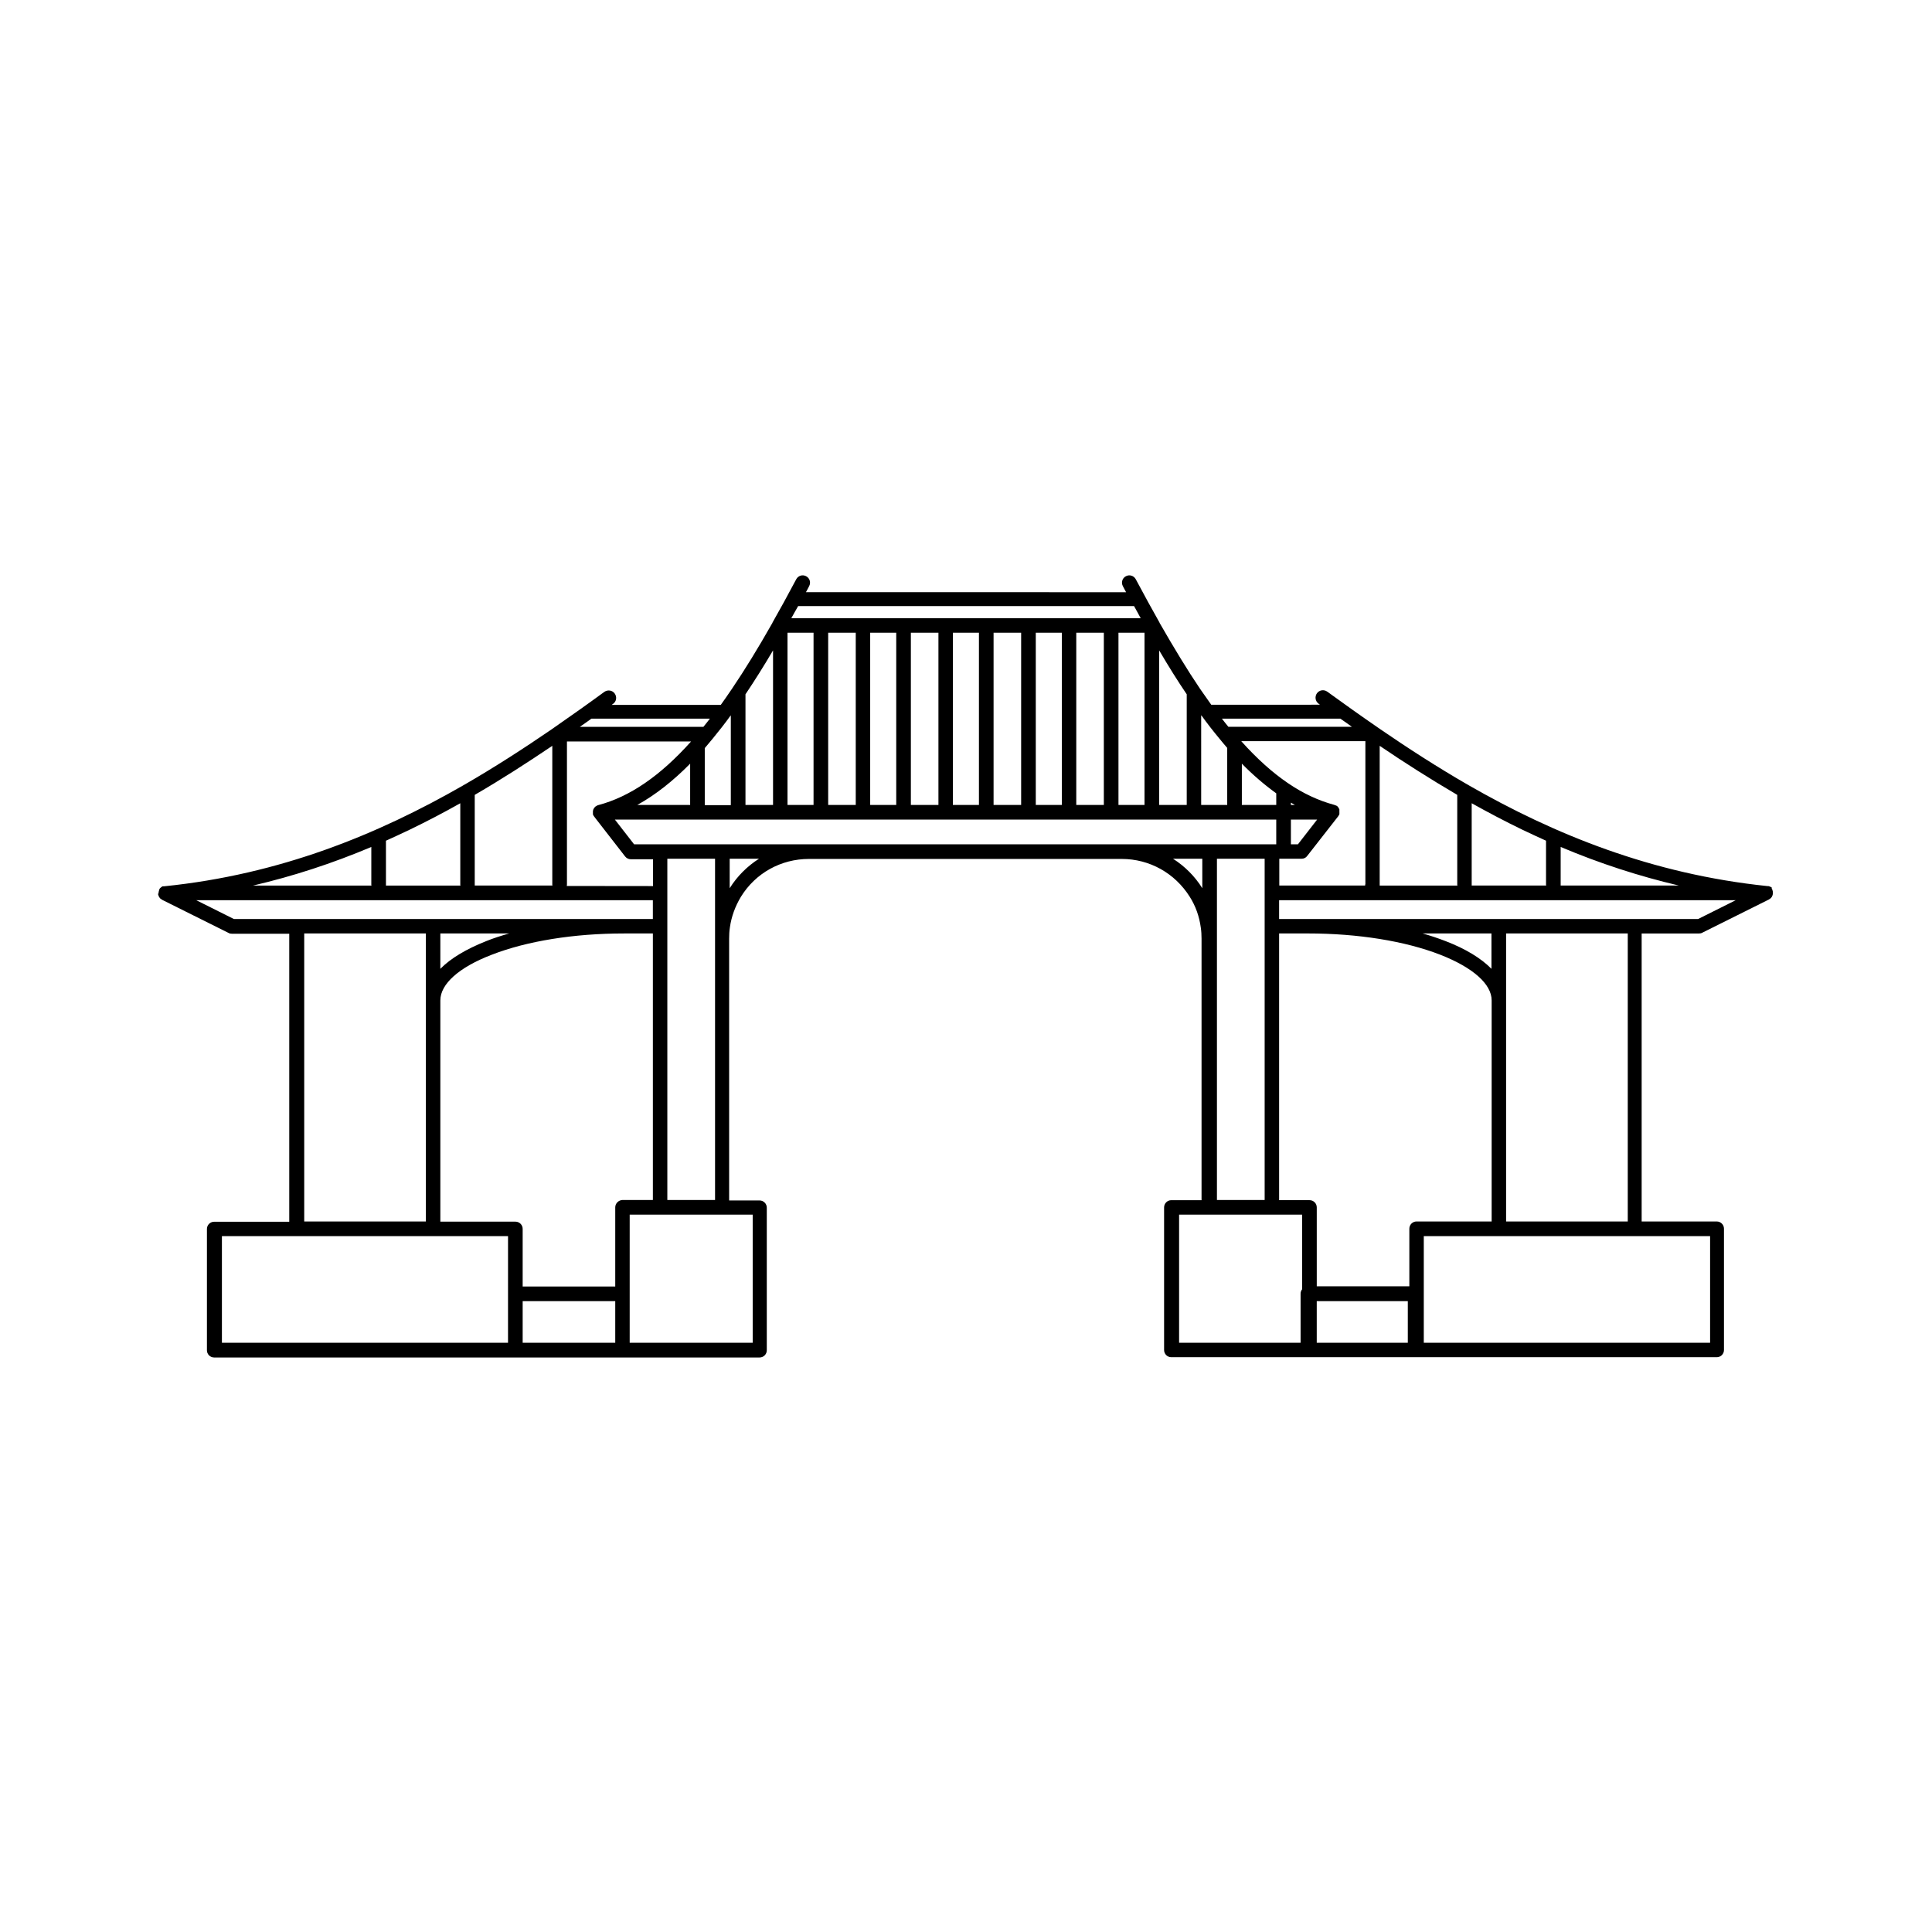
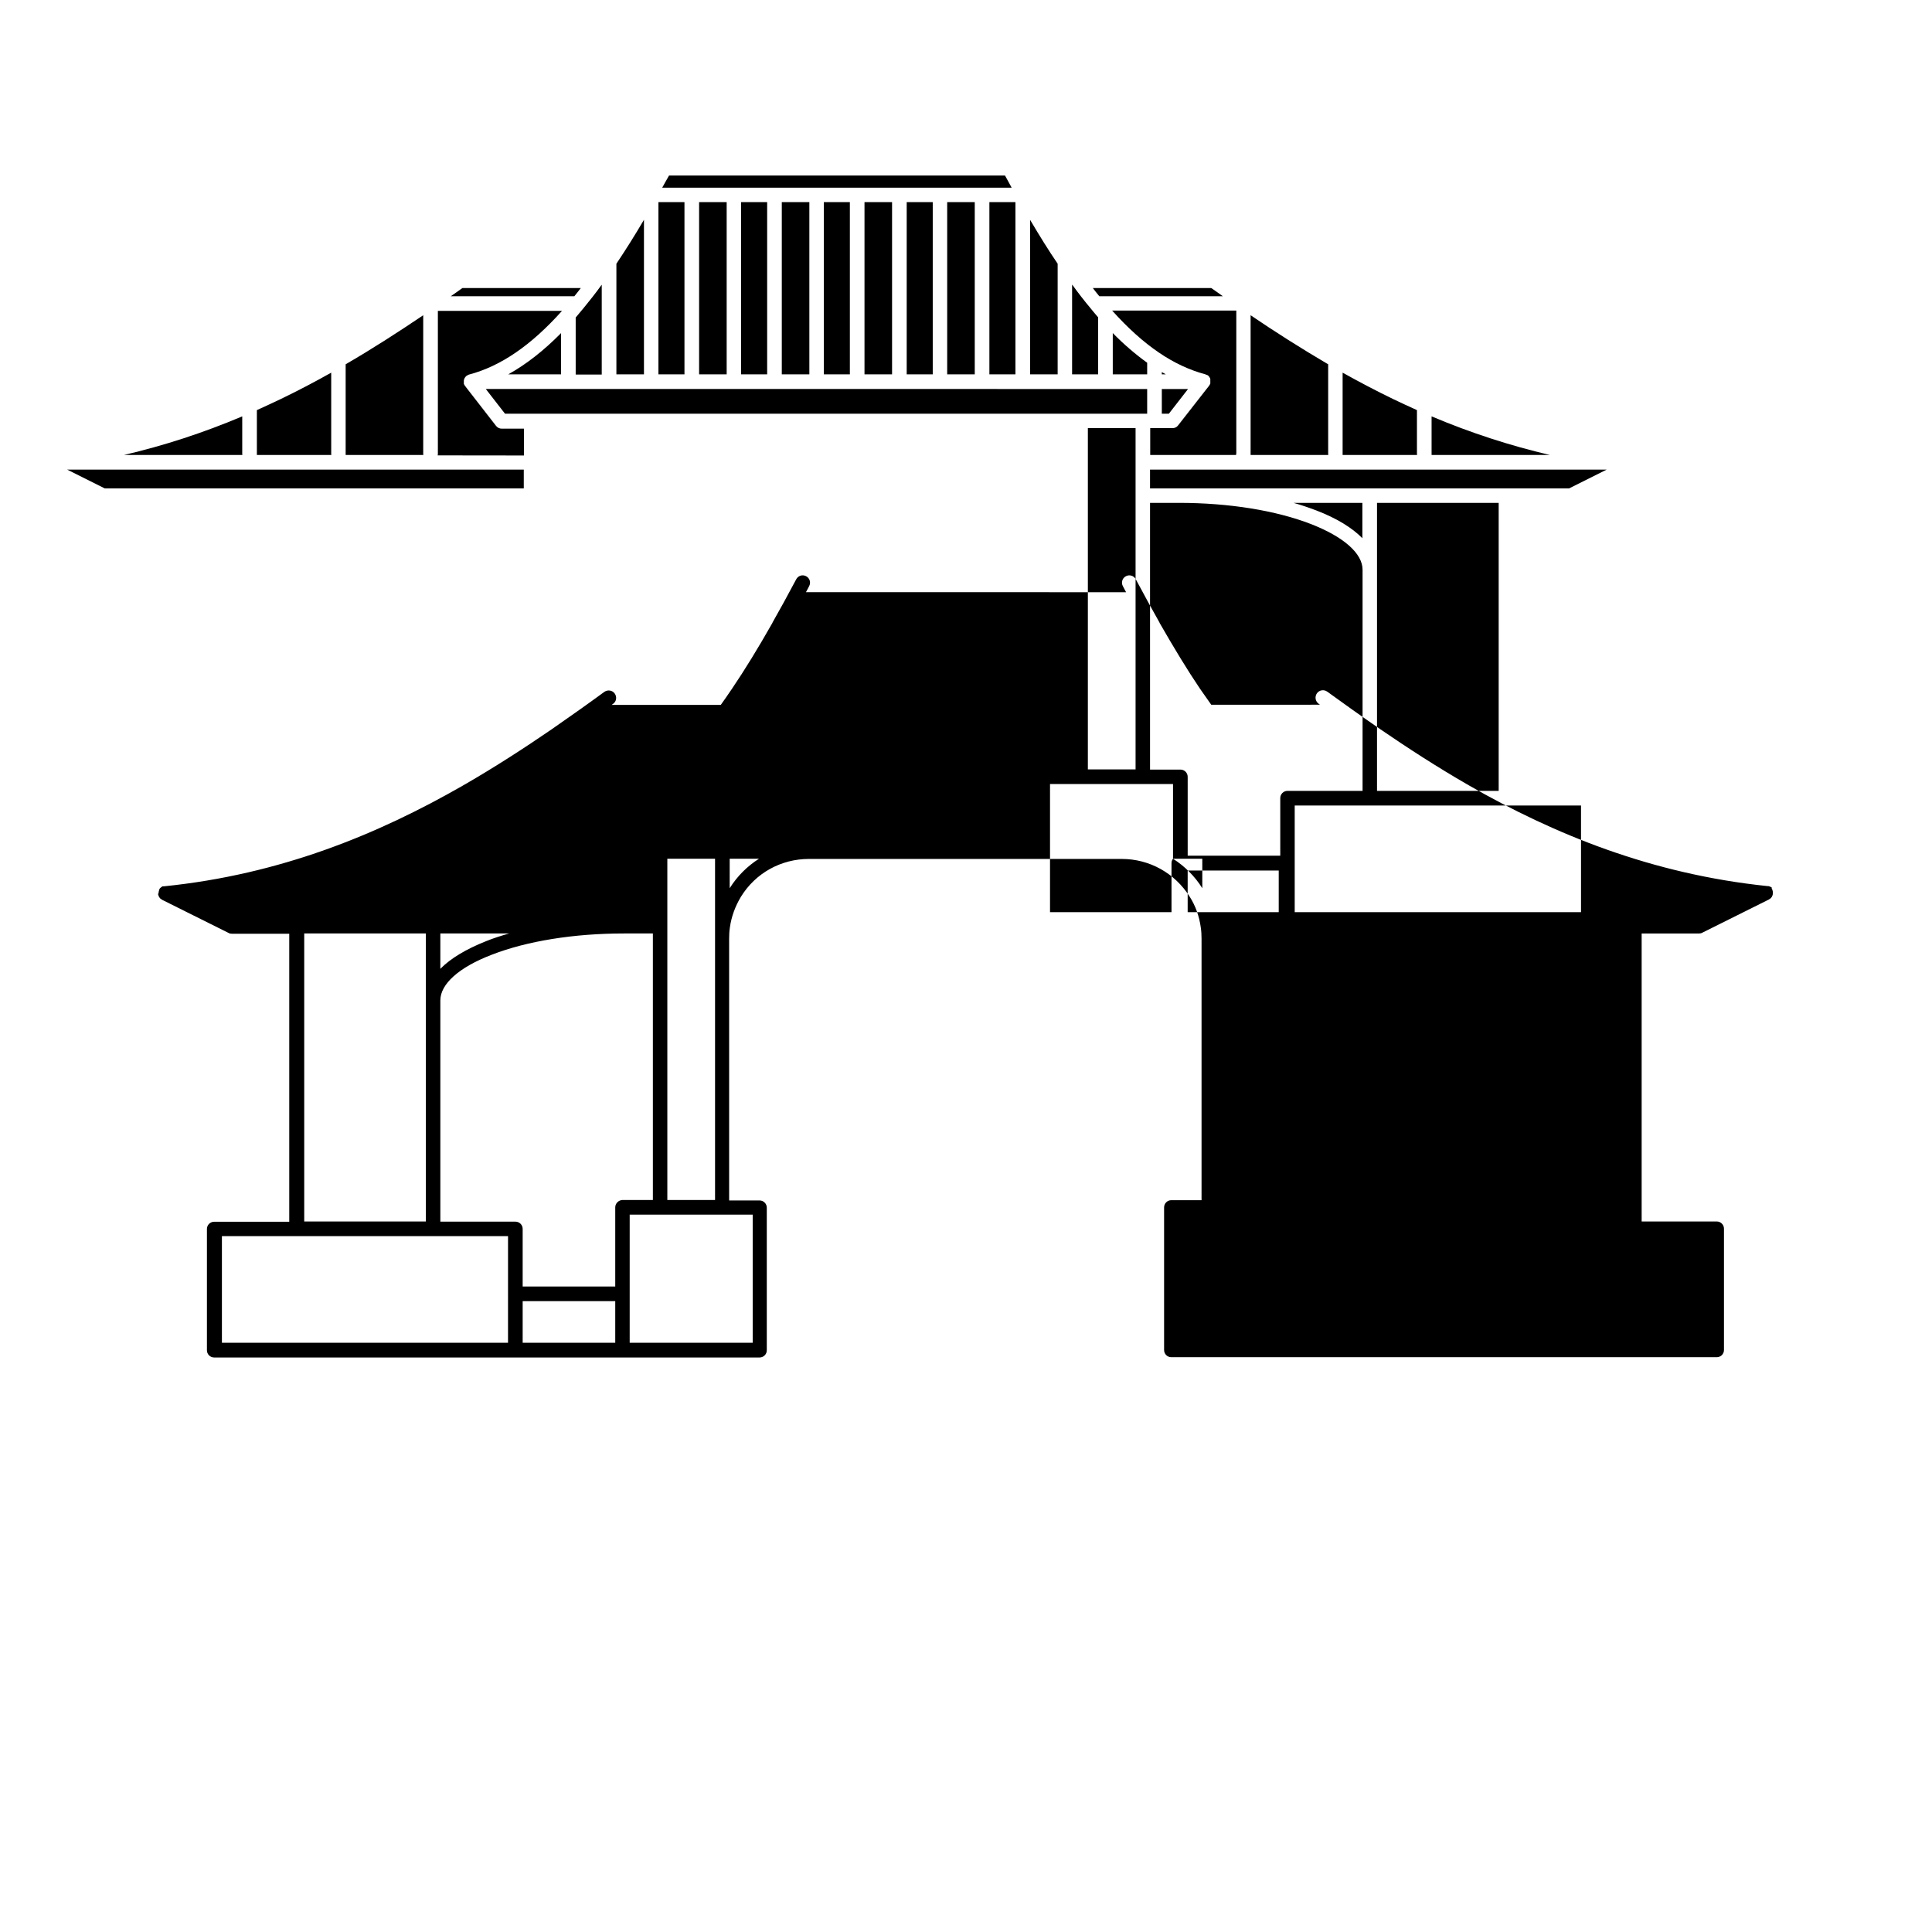
<svg xmlns="http://www.w3.org/2000/svg" fill="#000000" width="800px" height="800px" version="1.1" viewBox="144 144 512 512">
-   <path d="m185.88 380.8v0 0.102c0 0.051 0 0.102 0.051 0.152v0.051c0 0.051 0.051 0.102 0.051 0.152s0.051 0.102 0.051 0.152c0 0.051 0.051 0.102 0.051 0.102v0.051c0 0.051 0.051 0.051 0.051 0.102l0.051 0.051c0 0.051 0.051 0.051 0.051 0.102 0 0 0 0.051 0.051 0.051 0.051 0.051 0.051 0.051 0.051 0.102l0.203 0.203c0.051 0 0.051 0.051 0.102 0.051 0 0 0.051 0 0.051 0.051 0.051 0 0.051 0.051 0.102 0.051 0 0 0.051 0 0.051 0.051 0 0 0.051 0 0.051 0.051l17.684 8.816c0.25 0.152 0.555 0.203 0.855 0.203h15.215v76.328h-19.902c-1.059 0-1.914 0.855-1.914 1.914v32.145c0 1.059 0.855 1.914 1.914 1.914h144.54c1.059 0 1.914-0.855 1.914-1.914v-37.785c0-1.059-0.855-1.914-1.914-1.914h-8.062l-0.004-69.344c0-1.008 0.051-2.066 0.203-3.023 0.402-2.871 1.41-5.594 2.922-8.113 3.879-6.297 10.629-10.027 18.035-10.027h82.875c7.406 0 14.105 3.777 18.035 10.027 1.562 2.469 2.519 5.188 2.922 8.113 0.152 1.008 0.203 2.016 0.203 3.023v69.273h-8.012c-1.059 0-1.914 0.855-1.914 1.914v37.785c0 1.059 0.855 1.914 1.914 1.914h64.438 0.203 0.203 79.703c1.059 0 1.914-0.855 1.914-1.914v-32.145c0-1.059-0.855-1.914-1.914-1.914h-19.902v-76.324h15.215c0.301 0 0.605-0.051 0.855-0.203l17.684-8.816s0.051 0 0.051-0.051c0 0 0.051 0 0.051-0.051 0.051 0 0.051-0.051 0.102-0.051h0.051s0.051 0 0.051-0.051l0.051-0.051 0.102-0.102c0.051 0 0.051-0.051 0.051-0.051l0.102-0.102s0-0.051 0.051-0.051c0-0.051 0.051-0.051 0.051-0.102l0.051-0.051c0-0.051 0.051-0.051 0.051-0.102v-0.051c0-0.051 0.051-0.102 0.051-0.102 0-0.051 0.051-0.102 0.051-0.102 0-0.051 0.051-0.102 0.051-0.152v-0.051c0-0.051 0-0.102 0.051-0.152v-0.051-0.051-0.102-0.051-0.102-0.051-0.152-0.051c0-0.051 0-0.102-0.051-0.152v-0.051c0-0.051-0.051-0.102-0.051-0.152v-0.051c0-0.051-0.051-0.102-0.051-0.152 0-0.051-0.051-0.102-0.102-0.152v-0.051-0.051l-0.051-0.051s0-0.051-0.051-0.051v-0.051l0.148-0.023-0.102-0.102s-0.051-0.051-0.051-0.051c-0.051-0.051-0.051-0.051-0.102-0.051l-0.051-0.051c-0.051 0-0.051-0.051-0.102-0.051 0 0-0.051 0-0.051-0.051h-0.051-0.051s-0.051 0-0.051-0.051h-0.051c-0.051 0-0.051 0-0.102-0.051h-0.051c-0.051 0-0.051 0-0.102-0.051h-0.051-0.102-0.102-0.051c-30.684-3.176-56.578-13.754-79.148-26.703-0.102-0.102-0.203-0.152-0.352-0.203-8.113-4.684-15.82-9.672-23.176-14.711-0.102-0.102-0.203-0.152-0.352-0.25-4.684-3.223-9.219-6.449-13.652-9.672-0.855-0.605-2.066-0.453-2.719 0.453-0.605 0.855-0.453 2.066 0.402 2.719 0.152 0.102 0.25 0.203 0.402 0.301l-28.812 0.004c-0.957-1.359-1.965-2.769-2.973-4.231-3.375-4.988-6.852-10.73-10.73-17.48v-0.051c-1.914-3.375-3.981-7.152-6.297-11.488-0.504-0.957-1.664-1.309-2.621-0.805-0.957 0.504-1.309 1.664-0.805 2.621 0.301 0.555 0.555 1.059 0.855 1.613l-84.84-0.004c0.301-0.504 0.555-1.059 0.855-1.613 0.504-0.957 0.152-2.117-0.805-2.621-0.957-0.504-2.117-0.152-2.621 0.805-2.316 4.383-4.383 8.113-6.297 11.488v0.051c-3.828 6.75-7.356 12.496-10.73 17.48-1.008 1.512-2.016 2.922-2.973 4.281h-28.918c0.152-0.102 0.25-0.203 0.402-0.301 0.855-0.605 1.059-1.812 0.402-2.719-0.605-0.855-1.812-1.059-2.719-0.453-4.383 3.223-8.969 6.449-13.602 9.672-0.102 0.051-0.25 0.152-0.352 0.25-7.356 5.039-15.062 10.027-23.176 14.711-0.102 0.051-0.25 0.102-0.352 0.203-22.57 12.949-48.418 23.578-79.148 26.703h-0.051-0.102-0.102-0.102-0.102s-0.051 0-0.051 0.051c-0.051 0-0.051 0-0.102 0.051 0 0-0.051 0-0.051 0.051h-0.051s-0.051 0-0.051 0.051c0 0-0.051 0-0.051 0.051 0 0-0.051 0-0.051 0.051h-0.051s-0.051 0.051-0.051 0.051l-0.102 0.102s-0.051 0-0.051 0.051l-0.051 0.051s-0.051 0.051-0.051 0.051v0.051l-0.102 0.102v0.051 0.051c0 0.051-0.051 0.051-0.051 0.102v0.051c0 0.051-0.051 0.102-0.051 0.152v0.051c0 0.051-0.051 0.102-0.051 0.152v0.051c0 0.051 0 0.102-0.051 0.152v0.051 0.152 0.051 0.102 0.051c-0.145-0.113-0.145-0.062-0.145-0.062zm92.801 119.05h-75.871v-28.266h75.824l-0.004 28.266zm-54.059-32.145v-76.328h32.242v76.328zm82.426 32.145h-24.535v-11.035h24.535zm0-35.875v20.957h-24.535v-15.266c0-1.059-0.855-1.914-1.914-1.914h-19.902v-58.641c0-4.332 4.938-8.766 13.602-12.09 9.32-3.629 21.766-5.644 35.066-5.644h7.656v70.633h-8.062c-1.055 0.051-1.91 0.91-1.91 1.965zm-46.352-63.227v-9.371h18.238c-2.117 0.605-4.18 1.258-6.047 2.016-5.34 2.117-9.473 4.586-12.191 7.356zm82.777 65.145v33.957h-32.598v-33.957zm-22.621-3.832v-90.484h12.645v90.434h-12.645zm16.523-82.672v-7.809h7.758c-3.074 1.961-5.742 4.582-7.758 7.809zm117.49-7.812h7.758v7.809c-2.016-3.223-4.684-5.844-7.758-7.809zm34.207 114.11c-0.25 0.301-0.402 0.707-0.402 1.16v13h-32.195v-33.957h32.598zm-22.57-23.629v-90.484h12.645v90.434h-12.645zm15.719-104.74h-9.117v-10.934c3.023 3.074 6.047 5.644 9.117 7.859zm34.863 142.53h-24.133v-11.035h24.133zm0.406-30.23v15.266h-24.535v-20.91c0-1.059-0.855-1.914-1.914-1.914h-8.062v-70.684h7.656c13.25 0 25.746 2.016 35.066 5.644 8.613 3.375 13.602 7.758 13.602 12.09v58.594h-19.898c-1.059 0-1.914 0.855-1.914 1.914zm3.523-78.242h18.238v9.371c-2.719-2.769-6.801-5.289-12.191-7.356-1.863-0.707-3.879-1.41-6.047-2.016zm76.18 80.207v28.266h-75.875v-28.266zm-54.062-3.879v-76.328h32.242v76.328zm14.461-89.324v-9.926c10.379 4.383 20.809 7.758 31.336 10.227h-31.336v-0.301zm-23.578 0v-21.512c4.332 2.418 8.816 4.785 13.402 7.004 2.117 1.008 4.18 1.965 6.297 2.922v11.586c0 0.102 0 0.203 0.051 0.301h-19.75v-0.301zm-24.383 0v-36.727c6.449 4.383 13.352 8.766 20.555 13v23.73c0 0.102 0 0.203 0.051 0.301h-20.605v-0.305zm94.363 4.18-9.977 4.988h-111.04v-4.988zm-98.195-3.879h-22.773v-7.106h5.894c0.605 0 1.16-0.25 1.512-0.754l8.113-10.379s0-0.051 0.051-0.051c0 0 0-0.051 0.051-0.051v-0.051l0.051-0.051c0-0.051 0.051-0.051 0.051-0.102 0 0 0-0.051 0.051-0.051v-0.051s0-0.051 0.051-0.051c0-0.051 0-0.051 0.051-0.102 0-0.051 0-0.051 0.051-0.102v-0.102-0.102-0.051-0.051-0.102-0.051-0.102-0.051l-0.004 0.012v-0.102-0.051-0.051-0.102-0.051-0.102-0.102-0.051-0.051c0-0.051 0-0.051-0.051-0.102v-0.051s0-0.051-0.051-0.051c0-0.051-0.051-0.051-0.051-0.102v-0.051s0-0.051-0.051-0.051l-0.051-0.051v-0.051s-0.051-0.051-0.051-0.051l-0.051-0.051v-0.051l-0.203-0.203c-0.051 0-0.051-0.051-0.102-0.051 0 0-0.051-0.051-0.051-0.051-0.051 0-0.051-0.051-0.102-0.051-0.051 0-0.051-0.051-0.102-0.051h-0.051-0.051c-0.051 0-0.051-0.051-0.102-0.051s-0.051 0-0.102-0.051c-0.051 0-0.051 0-0.102-0.051h-0.051c-4.133-1.109-8.262-3.023-12.242-5.742-2.066-1.41-4.133-3.023-6.195-4.887-2.066-1.863-4.133-3.93-6.195-6.246h32.898v37.887c-0.09 0.16-0.09 0.262-0.043 0.363zm-12.746-17.48-5.09 6.551h-1.863v-6.551zm-6.953-3.883v-0.605c0.352 0.203 0.707 0.402 1.059 0.605zm13.102-22.871s0.051 0 0 0c1.059 0.707 2.066 1.461 3.074 2.168h-32.746c-0.555-0.707-1.16-1.41-1.715-2.168zm-36.879-0.906c0.051 0.051 0.051 0.102 0.102 0.102 1.562 2.168 3.176 4.231 4.734 6.098 0.707 0.855 1.359 1.664 2.066 2.469v15.113h-6.902zm-11.133-17.18c2.519 4.281 4.938 8.16 7.305 11.637v29.32h-7.305zm-95.676-11.738h89.023c0.605 1.109 1.211 2.168 1.762 3.223h-92.598c0.605-1.059 1.156-2.117 1.812-3.223zm91.793 7.051v45.645h-6.902v-45.645zm-10.781 0v45.645h-7.305v-45.645zm-11.133 0v45.645h-6.902v-45.645zm-10.781 0v45.645h-7.305v-45.645zm-11.184 0v45.645h-6.902v-45.645zm-10.734 0v45.645h-7.305v-45.645zm-11.184 0v45.645h-6.902v-45.645zm-10.73 0v45.645h-7.305v-45.645zm-18.086 0h6.902v45.645h-6.902zm-11.137 16.324c2.367-3.527 4.785-7.356 7.305-11.637v40.961l-7.305-0.004zm140.66 33.203v6.551l-170.18-0.004-5.09-6.551zm-169.33-3.883c4.734-2.621 9.371-6.246 14.008-10.934v10.934zm19.949-17.531c1.562-1.914 3.176-3.93 4.734-6.098 0.051-0.051 0.051-0.102 0.102-0.102v23.781h-6.902v-15.113c0.707-0.805 1.363-1.664 2.066-2.469zm-32.094-5.34s0.051 0 0 0h31.387c-0.555 0.754-1.16 1.461-1.715 2.168h-32.746c1.062-0.707 2.07-1.461 3.074-2.168zm-6.496 43.934v-37.887h32.898c-8.16 9.117-16.223 14.66-24.637 16.879-0.051 0-0.102 0.051-0.102 0.051h-0.051c-0.051 0-0.051 0-0.102 0.051-0.051 0-0.051 0.051-0.102 0.051 0 0-0.051 0-0.051 0.051-0.051 0-0.051 0.051-0.102 0.051 0 0-0.051 0-0.051 0.051-0.051 0-0.051 0.051-0.102 0.051h-0.051c-0.051 0.051-0.051 0.051-0.102 0.102l-0.051 0.051c-0.051 0.051-0.051 0.051-0.051 0.102l-0.051 0.051c0 0.051-0.051 0.051-0.051 0.051 0 0.051-0.051 0.051-0.051 0.051 0 0.051-0.051 0.051-0.051 0.102 0 0.051-0.051 0.051-0.051 0.102-0.051 0.051-0.051 0.102-0.102 0.152v0.051c0 0.051-0.051 0.102-0.051 0.152v0.051c0 0.051-0.051 0.102-0.051 0.152v0.051 0.152 0.051 0.102 0.051 0.102 0.102 0.051 0.051 0.102 0.102c0 0.051 0 0.051 0.051 0.102 0 0.051 0 0.051 0.051 0.102 0 0.051 0 0.051 0.051 0.102 0 0.051 0.051 0.051 0.051 0.102 0 0 0 0.051 0.051 0.051l0.051 0.102s0 0.051 0.051 0.051c0.051 0.051 0.051 0.102 0.102 0.102v0.051l8.062 10.379c0.352 0.453 0.906 0.754 1.512 0.754h5.894v7.106l-22.867-0.027c0.051-0.203 0.051-0.305 0.051-0.402zm-24.438 0v-23.73c7.203-4.18 14.055-8.613 20.555-13v36.727c0 0.102 0 0.203 0.051 0.301h-20.605v-0.297zm-23.527 0v-11.586c2.117-0.957 4.18-1.914 6.297-2.922 4.586-2.215 9.02-4.535 13.402-7.004v21.512c0 0.102 0 0.203 0.051 0.301h-19.75v-0.301zm-3.879-9.926v9.926c0 0.102 0 0.203 0.051 0.301h-31.387c10.578-2.469 20.957-5.844 31.336-10.227zm74.613 14.105v4.988h-111.04l-9.977-4.988z" />
+   <path d="m185.88 380.8v0 0.102c0 0.051 0 0.102 0.051 0.152v0.051c0 0.051 0.051 0.102 0.051 0.152s0.051 0.102 0.051 0.152c0 0.051 0.051 0.102 0.051 0.102v0.051c0 0.051 0.051 0.051 0.051 0.102l0.051 0.051c0 0.051 0.051 0.051 0.051 0.102 0 0 0 0.051 0.051 0.051 0.051 0.051 0.051 0.051 0.051 0.102l0.203 0.203c0.051 0 0.051 0.051 0.102 0.051 0 0 0.051 0 0.051 0.051 0.051 0 0.051 0.051 0.102 0.051 0 0 0.051 0 0.051 0.051 0 0 0.051 0 0.051 0.051l17.684 8.816c0.25 0.152 0.555 0.203 0.855 0.203h15.215v76.328h-19.902c-1.059 0-1.914 0.855-1.914 1.914v32.145c0 1.059 0.855 1.914 1.914 1.914h144.54c1.059 0 1.914-0.855 1.914-1.914v-37.785c0-1.059-0.855-1.914-1.914-1.914h-8.062l-0.004-69.344c0-1.008 0.051-2.066 0.203-3.023 0.402-2.871 1.41-5.594 2.922-8.113 3.879-6.297 10.629-10.027 18.035-10.027h82.875c7.406 0 14.105 3.777 18.035 10.027 1.562 2.469 2.519 5.188 2.922 8.113 0.152 1.008 0.203 2.016 0.203 3.023v69.273h-8.012c-1.059 0-1.914 0.855-1.914 1.914v37.785c0 1.059 0.855 1.914 1.914 1.914h64.438 0.203 0.203 79.703c1.059 0 1.914-0.855 1.914-1.914v-32.145c0-1.059-0.855-1.914-1.914-1.914h-19.902v-76.324h15.215c0.301 0 0.605-0.051 0.855-0.203l17.684-8.816s0.051 0 0.051-0.051c0 0 0.051 0 0.051-0.051 0.051 0 0.051-0.051 0.102-0.051h0.051s0.051 0 0.051-0.051l0.051-0.051 0.102-0.102c0.051 0 0.051-0.051 0.051-0.051l0.102-0.102s0-0.051 0.051-0.051c0-0.051 0.051-0.051 0.051-0.102l0.051-0.051c0-0.051 0.051-0.051 0.051-0.102v-0.051c0-0.051 0.051-0.102 0.051-0.102 0-0.051 0.051-0.102 0.051-0.102 0-0.051 0.051-0.102 0.051-0.152v-0.051c0-0.051 0-0.102 0.051-0.152v-0.051-0.051-0.102-0.051-0.102-0.051-0.152-0.051c0-0.051 0-0.102-0.051-0.152v-0.051c0-0.051-0.051-0.102-0.051-0.152v-0.051c0-0.051-0.051-0.102-0.051-0.152 0-0.051-0.051-0.102-0.102-0.152v-0.051-0.051l-0.051-0.051s0-0.051-0.051-0.051v-0.051l0.148-0.023-0.102-0.102s-0.051-0.051-0.051-0.051c-0.051-0.051-0.051-0.051-0.102-0.051l-0.051-0.051c-0.051 0-0.051-0.051-0.102-0.051 0 0-0.051 0-0.051-0.051h-0.051-0.051s-0.051 0-0.051-0.051h-0.051c-0.051 0-0.051 0-0.102-0.051h-0.051c-0.051 0-0.051 0-0.102-0.051h-0.051-0.102-0.102-0.051c-30.684-3.176-56.578-13.754-79.148-26.703-0.102-0.102-0.203-0.152-0.352-0.203-8.113-4.684-15.82-9.672-23.176-14.711-0.102-0.102-0.203-0.152-0.352-0.25-4.684-3.223-9.219-6.449-13.652-9.672-0.855-0.605-2.066-0.453-2.719 0.453-0.605 0.855-0.453 2.066 0.402 2.719 0.152 0.102 0.25 0.203 0.402 0.301l-28.812 0.004c-0.957-1.359-1.965-2.769-2.973-4.231-3.375-4.988-6.852-10.73-10.73-17.48v-0.051c-1.914-3.375-3.981-7.152-6.297-11.488-0.504-0.957-1.664-1.309-2.621-0.805-0.957 0.504-1.309 1.664-0.805 2.621 0.301 0.555 0.555 1.059 0.855 1.613l-84.84-0.004c0.301-0.504 0.555-1.059 0.855-1.613 0.504-0.957 0.152-2.117-0.805-2.621-0.957-0.504-2.117-0.152-2.621 0.805-2.316 4.383-4.383 8.113-6.297 11.488v0.051c-3.828 6.75-7.356 12.496-10.73 17.48-1.008 1.512-2.016 2.922-2.973 4.281h-28.918c0.152-0.102 0.25-0.203 0.402-0.301 0.855-0.605 1.059-1.812 0.402-2.719-0.605-0.855-1.812-1.059-2.719-0.453-4.383 3.223-8.969 6.449-13.602 9.672-0.102 0.051-0.25 0.152-0.352 0.25-7.356 5.039-15.062 10.027-23.176 14.711-0.102 0.051-0.25 0.102-0.352 0.203-22.57 12.949-48.418 23.578-79.148 26.703h-0.051-0.102-0.102-0.102-0.102s-0.051 0-0.051 0.051c-0.051 0-0.051 0-0.102 0.051 0 0-0.051 0-0.051 0.051h-0.051s-0.051 0-0.051 0.051c0 0-0.051 0-0.051 0.051 0 0-0.051 0-0.051 0.051h-0.051s-0.051 0.051-0.051 0.051l-0.102 0.102s-0.051 0-0.051 0.051l-0.051 0.051s-0.051 0.051-0.051 0.051v0.051l-0.102 0.102v0.051 0.051c0 0.051-0.051 0.051-0.051 0.102v0.051c0 0.051-0.051 0.102-0.051 0.152v0.051c0 0.051-0.051 0.102-0.051 0.152v0.051c0 0.051 0 0.102-0.051 0.152v0.051 0.152 0.051 0.102 0.051c-0.145-0.113-0.145-0.062-0.145-0.062zm92.801 119.05h-75.871v-28.266h75.824l-0.004 28.266zm-54.059-32.145v-76.328h32.242v76.328zm82.426 32.145h-24.535v-11.035h24.535zm0-35.875v20.957h-24.535v-15.266c0-1.059-0.855-1.914-1.914-1.914h-19.902v-58.641c0-4.332 4.938-8.766 13.602-12.09 9.32-3.629 21.766-5.644 35.066-5.644h7.656v70.633h-8.062c-1.055 0.051-1.91 0.91-1.91 1.965zm-46.352-63.227v-9.371h18.238c-2.117 0.605-4.18 1.258-6.047 2.016-5.34 2.117-9.473 4.586-12.191 7.356zm82.777 65.145v33.957h-32.598v-33.957zm-22.621-3.832v-90.484h12.645v90.434h-12.645zm16.523-82.672v-7.809h7.758c-3.074 1.961-5.742 4.582-7.758 7.809zm117.49-7.812h7.758v7.809c-2.016-3.223-4.684-5.844-7.758-7.809zc-0.25 0.301-0.402 0.707-0.402 1.16v13h-32.195v-33.957h32.598zm-22.57-23.629v-90.484h12.645v90.434h-12.645zm15.719-104.74h-9.117v-10.934c3.023 3.074 6.047 5.644 9.117 7.859zm34.863 142.53h-24.133v-11.035h24.133zm0.406-30.23v15.266h-24.535v-20.91c0-1.059-0.855-1.914-1.914-1.914h-8.062v-70.684h7.656c13.25 0 25.746 2.016 35.066 5.644 8.613 3.375 13.602 7.758 13.602 12.09v58.594h-19.898c-1.059 0-1.914 0.855-1.914 1.914zm3.523-78.242h18.238v9.371c-2.719-2.769-6.801-5.289-12.191-7.356-1.863-0.707-3.879-1.41-6.047-2.016zm76.18 80.207v28.266h-75.875v-28.266zm-54.062-3.879v-76.328h32.242v76.328zm14.461-89.324v-9.926c10.379 4.383 20.809 7.758 31.336 10.227h-31.336v-0.301zm-23.578 0v-21.512c4.332 2.418 8.816 4.785 13.402 7.004 2.117 1.008 4.18 1.965 6.297 2.922v11.586c0 0.102 0 0.203 0.051 0.301h-19.75v-0.301zm-24.383 0v-36.727c6.449 4.383 13.352 8.766 20.555 13v23.73c0 0.102 0 0.203 0.051 0.301h-20.605v-0.305zm94.363 4.18-9.977 4.988h-111.04v-4.988zm-98.195-3.879h-22.773v-7.106h5.894c0.605 0 1.16-0.25 1.512-0.754l8.113-10.379s0-0.051 0.051-0.051c0 0 0-0.051 0.051-0.051v-0.051l0.051-0.051c0-0.051 0.051-0.051 0.051-0.102 0 0 0-0.051 0.051-0.051v-0.051s0-0.051 0.051-0.051c0-0.051 0-0.051 0.051-0.102 0-0.051 0-0.051 0.051-0.102v-0.102-0.102-0.051-0.051-0.102-0.051-0.102-0.051l-0.004 0.012v-0.102-0.051-0.051-0.102-0.051-0.102-0.102-0.051-0.051c0-0.051 0-0.051-0.051-0.102v-0.051s0-0.051-0.051-0.051c0-0.051-0.051-0.051-0.051-0.102v-0.051s0-0.051-0.051-0.051l-0.051-0.051v-0.051s-0.051-0.051-0.051-0.051l-0.051-0.051v-0.051l-0.203-0.203c-0.051 0-0.051-0.051-0.102-0.051 0 0-0.051-0.051-0.051-0.051-0.051 0-0.051-0.051-0.102-0.051-0.051 0-0.051-0.051-0.102-0.051h-0.051-0.051c-0.051 0-0.051-0.051-0.102-0.051s-0.051 0-0.102-0.051c-0.051 0-0.051 0-0.102-0.051h-0.051c-4.133-1.109-8.262-3.023-12.242-5.742-2.066-1.41-4.133-3.023-6.195-4.887-2.066-1.863-4.133-3.93-6.195-6.246h32.898v37.887c-0.09 0.16-0.09 0.262-0.043 0.363zm-12.746-17.48-5.09 6.551h-1.863v-6.551zm-6.953-3.883v-0.605c0.352 0.203 0.707 0.402 1.059 0.605zm13.102-22.871s0.051 0 0 0c1.059 0.707 2.066 1.461 3.074 2.168h-32.746c-0.555-0.707-1.16-1.41-1.715-2.168zm-36.879-0.906c0.051 0.051 0.051 0.102 0.102 0.102 1.562 2.168 3.176 4.231 4.734 6.098 0.707 0.855 1.359 1.664 2.066 2.469v15.113h-6.902zm-11.133-17.18c2.519 4.281 4.938 8.16 7.305 11.637v29.32h-7.305zm-95.676-11.738h89.023c0.605 1.109 1.211 2.168 1.762 3.223h-92.598c0.605-1.059 1.156-2.117 1.812-3.223zm91.793 7.051v45.645h-6.902v-45.645zm-10.781 0v45.645h-7.305v-45.645zm-11.133 0v45.645h-6.902v-45.645zm-10.781 0v45.645h-7.305v-45.645zm-11.184 0v45.645h-6.902v-45.645zm-10.734 0v45.645h-7.305v-45.645zm-11.184 0v45.645h-6.902v-45.645zm-10.73 0v45.645h-7.305v-45.645zm-18.086 0h6.902v45.645h-6.902zm-11.137 16.324c2.367-3.527 4.785-7.356 7.305-11.637v40.961l-7.305-0.004zm140.66 33.203v6.551l-170.18-0.004-5.09-6.551zm-169.33-3.883c4.734-2.621 9.371-6.246 14.008-10.934v10.934zm19.949-17.531c1.562-1.914 3.176-3.93 4.734-6.098 0.051-0.051 0.051-0.102 0.102-0.102v23.781h-6.902v-15.113c0.707-0.805 1.363-1.664 2.066-2.469zm-32.094-5.34s0.051 0 0 0h31.387c-0.555 0.754-1.16 1.461-1.715 2.168h-32.746c1.062-0.707 2.07-1.461 3.074-2.168zm-6.496 43.934v-37.887h32.898c-8.16 9.117-16.223 14.66-24.637 16.879-0.051 0-0.102 0.051-0.102 0.051h-0.051c-0.051 0-0.051 0-0.102 0.051-0.051 0-0.051 0.051-0.102 0.051 0 0-0.051 0-0.051 0.051-0.051 0-0.051 0.051-0.102 0.051 0 0-0.051 0-0.051 0.051-0.051 0-0.051 0.051-0.102 0.051h-0.051c-0.051 0.051-0.051 0.051-0.102 0.102l-0.051 0.051c-0.051 0.051-0.051 0.051-0.051 0.102l-0.051 0.051c0 0.051-0.051 0.051-0.051 0.051 0 0.051-0.051 0.051-0.051 0.051 0 0.051-0.051 0.051-0.051 0.102 0 0.051-0.051 0.051-0.051 0.102-0.051 0.051-0.051 0.102-0.102 0.152v0.051c0 0.051-0.051 0.102-0.051 0.152v0.051c0 0.051-0.051 0.102-0.051 0.152v0.051 0.152 0.051 0.102 0.051 0.102 0.102 0.051 0.051 0.102 0.102c0 0.051 0 0.051 0.051 0.102 0 0.051 0 0.051 0.051 0.102 0 0.051 0 0.051 0.051 0.102 0 0.051 0.051 0.051 0.051 0.102 0 0 0 0.051 0.051 0.051l0.051 0.102s0 0.051 0.051 0.051c0.051 0.051 0.051 0.102 0.102 0.102v0.051l8.062 10.379c0.352 0.453 0.906 0.754 1.512 0.754h5.894v7.106l-22.867-0.027c0.051-0.203 0.051-0.305 0.051-0.402zm-24.438 0v-23.73c7.203-4.18 14.055-8.613 20.555-13v36.727c0 0.102 0 0.203 0.051 0.301h-20.605v-0.297zm-23.527 0v-11.586c2.117-0.957 4.18-1.914 6.297-2.922 4.586-2.215 9.02-4.535 13.402-7.004v21.512c0 0.102 0 0.203 0.051 0.301h-19.75v-0.301zm-3.879-9.926v9.926c0 0.102 0 0.203 0.051 0.301h-31.387c10.578-2.469 20.957-5.844 31.336-10.227zm74.613 14.105v4.988h-111.04l-9.977-4.988z" />
</svg>